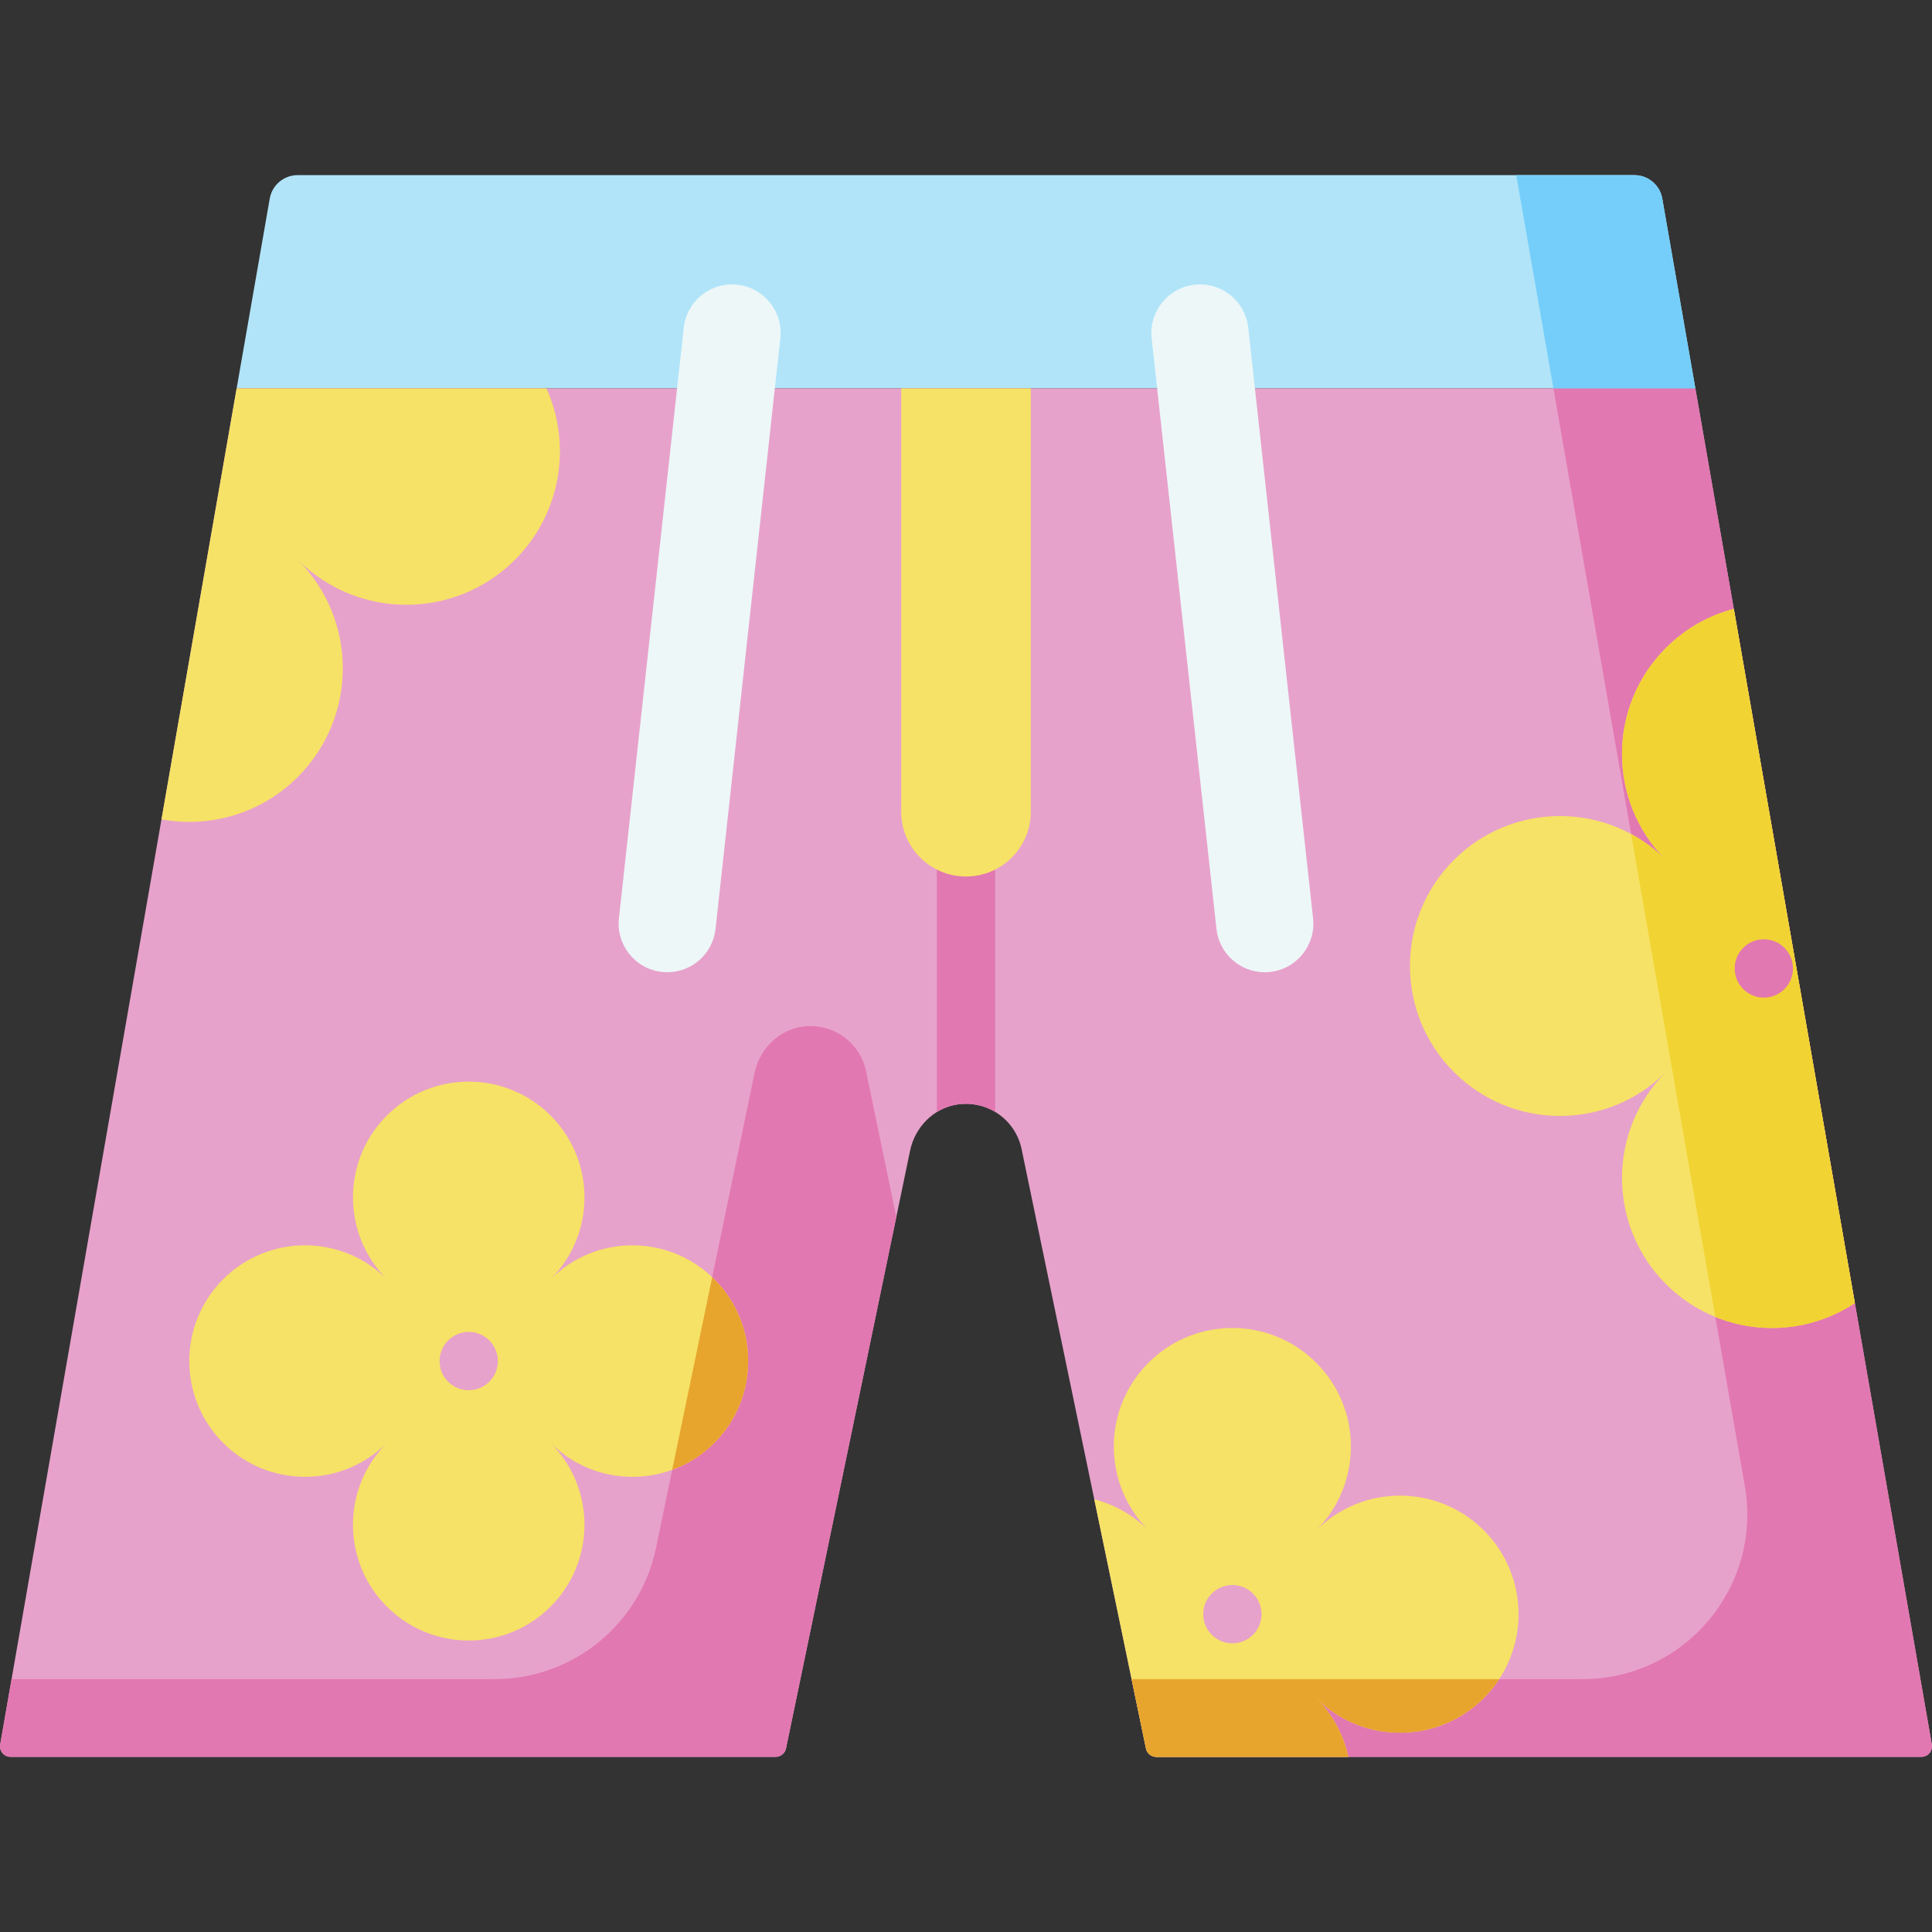
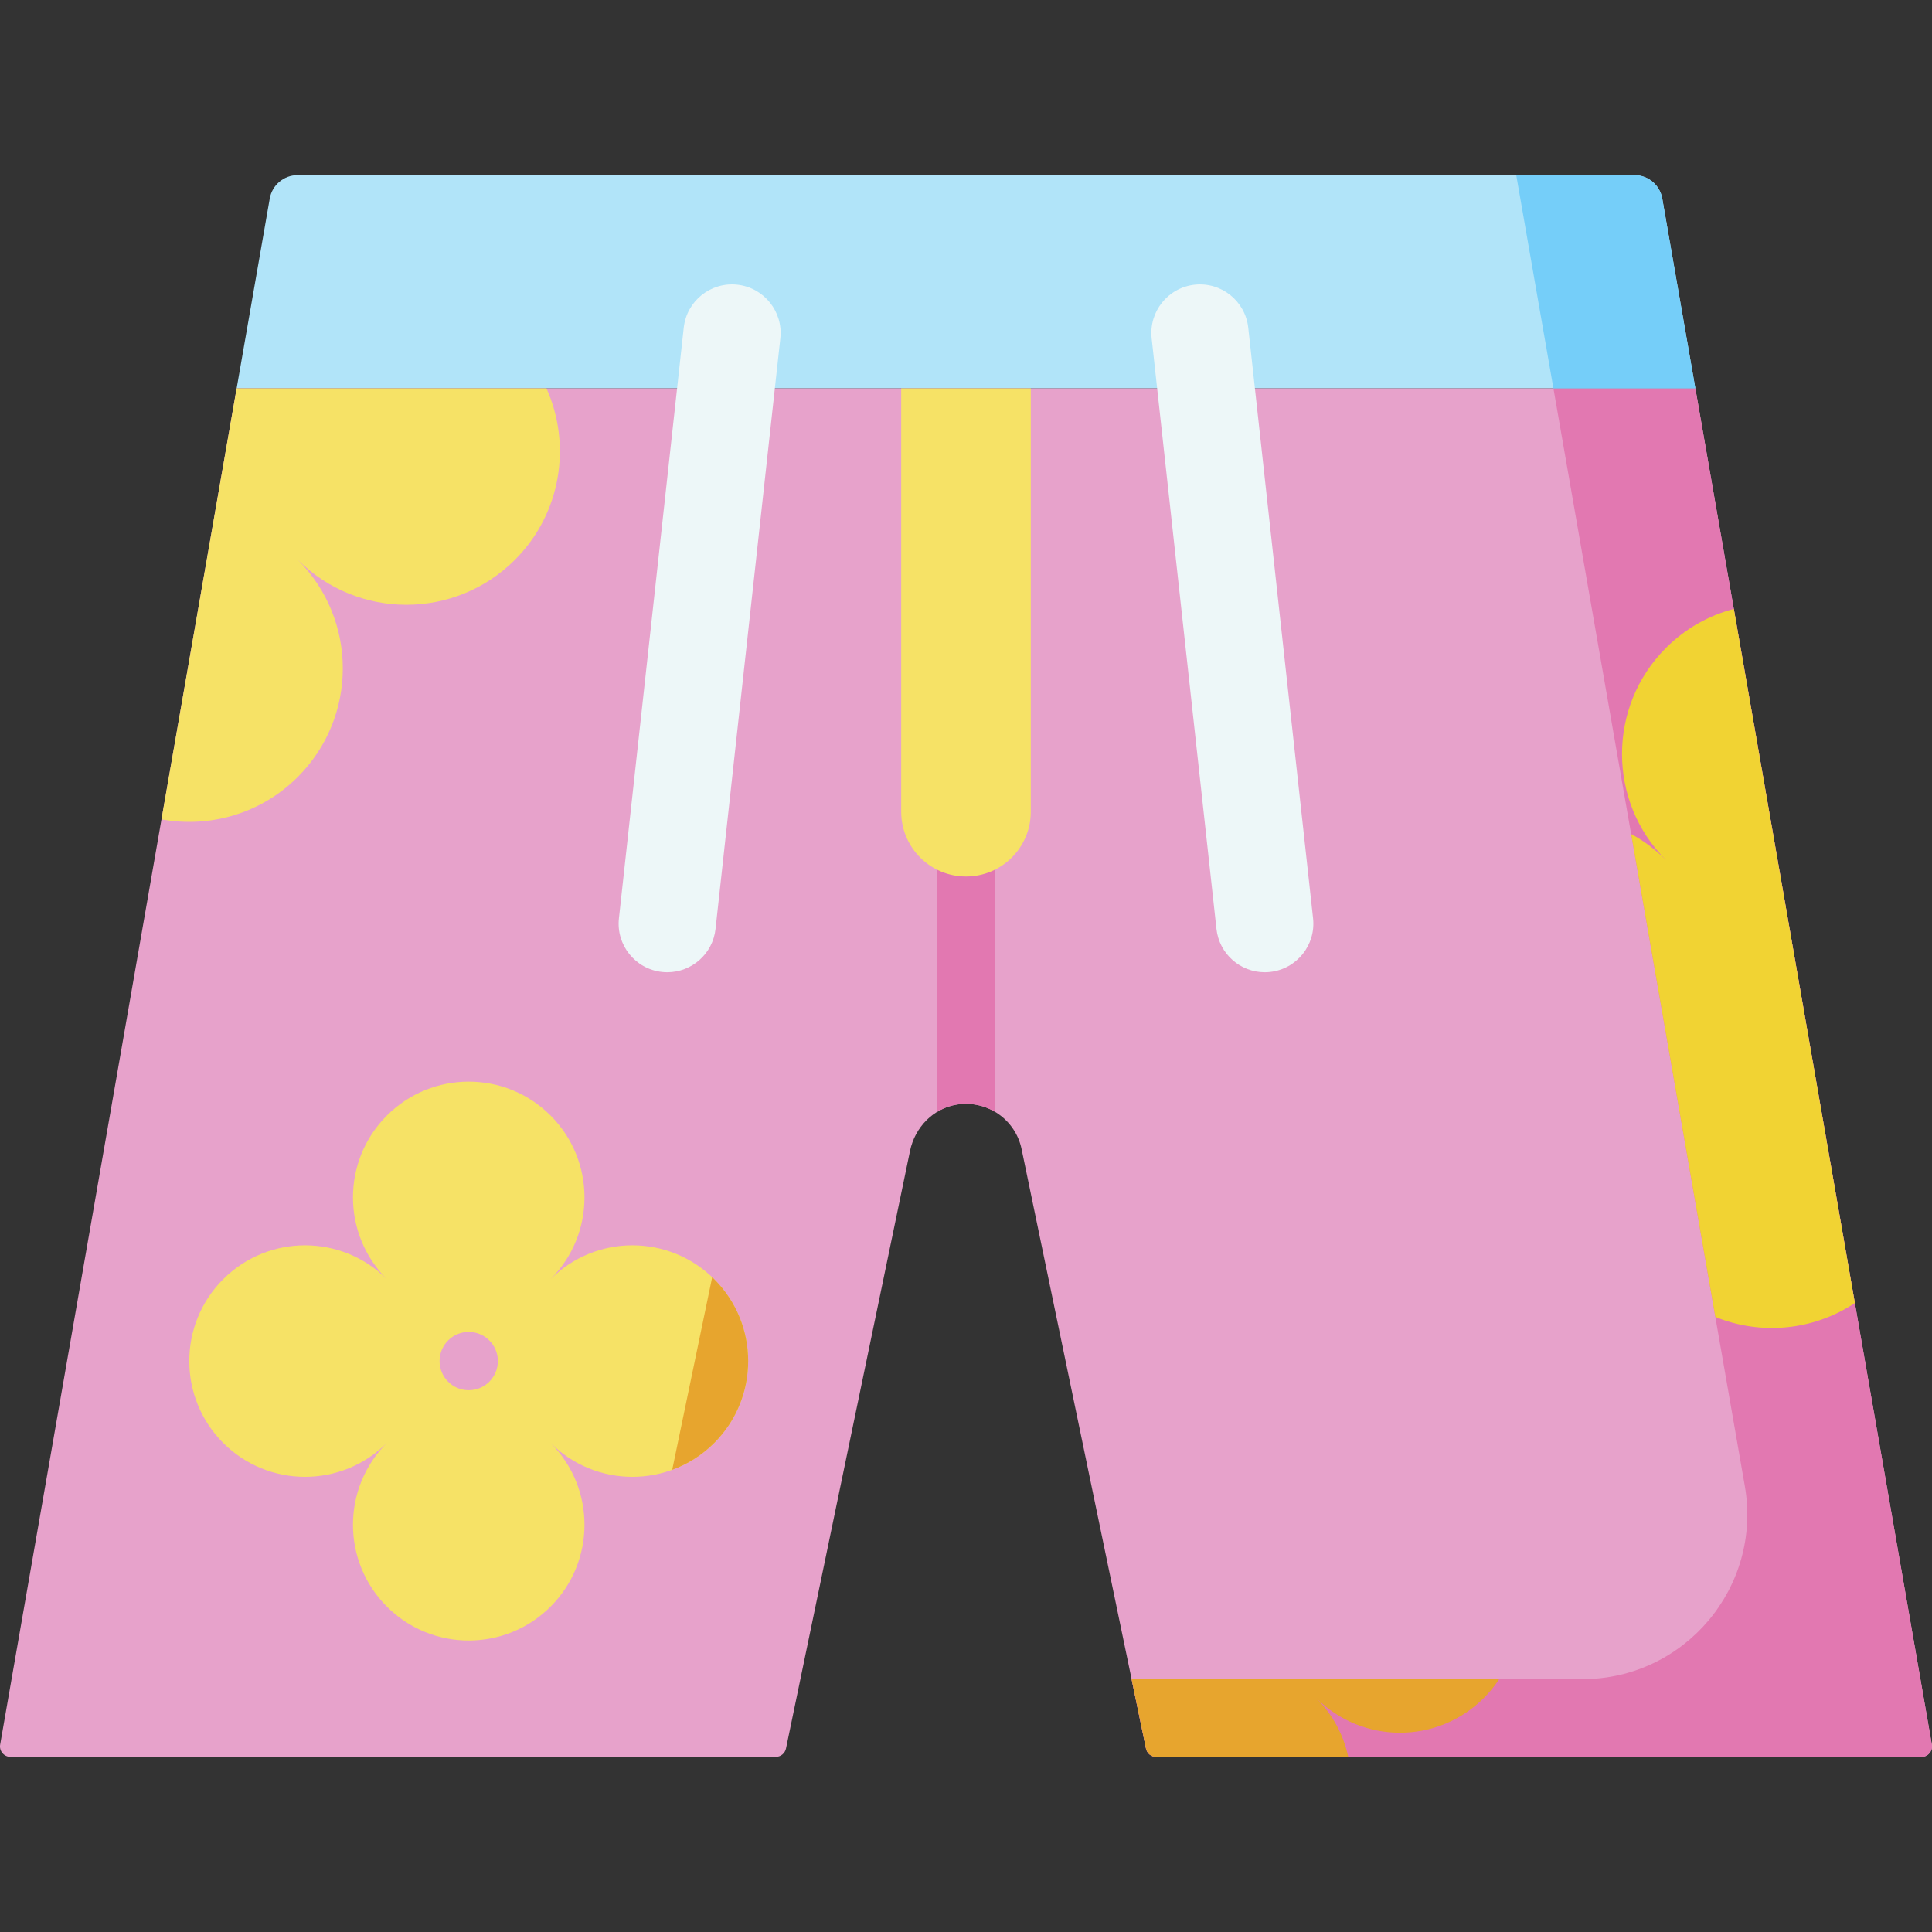
<svg xmlns="http://www.w3.org/2000/svg" id="Capa_1" enable-background="new 0 0 512 512" height="512" viewBox="0 0 512 512" width="512">
  <rect x="0" y="0" width="512" height="512" fill="#333333" stroke="none" />
  <path d="m449.287 102.915-8.769-50.288c-.626-3.593-3.746-6.216-7.393-6.216h-354.25c-3.647 0-6.767 2.622-7.393 6.216l-8.769 50.288z" fill="#b1e4f9" />
  <path d="m449.287 102.915h-386.574l-62.671 359.408c-.297 1.705 1.015 3.266 2.745 3.266h202.782c1.321 0 2.46-.927 2.729-2.221l32.873-158.388c1.297-6.248 6.2-11.318 12.509-12.275 8.08-1.225 15.449 4.083 17.053 11.813l32.969 158.849c.268 1.293 1.408 2.221 2.729 2.221h202.782c1.731 0 3.043-1.561 2.745-3.266z" fill="#e7a2cb" />
-   <path d="m229.526 283.916c-1.57-7.566-8.662-12.812-16.539-11.883-6.517.769-11.684 5.89-13.017 12.315l-26.118 125.839c-4.206 20.267-22.063 34.798-42.762 34.798h-128.025l-3.023 17.338c-.297 1.705 1.015 3.266 2.746 3.266h202.782c1.321 0 2.46-.927 2.729-2.221l29.236-140.866z" fill="#e278b1" />
  <path d="m509.212 465.589c1.731 0 3.043-1.561 2.746-3.266l-62.671-359.408h-37.615l50.724 290.895c4.659 26.717-15.904 51.176-43.024 51.176h-119.486l3.815 18.383c.268 1.293 1.408 2.221 2.729 2.221h202.782z" fill="#e278b1" />
  <path d="m176.839 257.654c-.47 0-.943-.026-1.421-.078-7.069-.776-12.172-7.135-11.396-14.205l17.177-156.528c.776-7.07 7.135-12.174 14.205-11.396 7.069.776 12.172 7.135 11.396 14.205l-17.176 156.528c-.724 6.592-6.303 11.474-12.785 11.474z" fill="#edf7f8" />
  <path d="m335.161 257.654c-6.482 0-12.061-4.881-12.785-11.474l-17.177-156.528c-.776-7.07 4.327-13.43 11.396-14.205 7.053-.776 13.43 4.325 14.205 11.396l17.177 156.528c.776 7.07-4.327 13.43-11.396 14.205-.476.052-.95.078-1.42.078z" fill="#edf7f8" />
  <path d="m256 205.706c-4.267 0-7.726 5.182-7.726 11.574v77.421c1.623-1.003 3.447-1.697 5.406-1.995 3.649-.553 7.153.226 10.046 1.959v-77.385c0-6.392-3.459-11.574-7.726-11.574z" fill="#e278b1" />
  <path d="m411.673 102.915h37.615l-8.769-50.288c-.626-3.593-3.746-6.216-7.393-6.216h-31.306z" fill="#75cef9" />
  <path d="m256 232.282c-9.485 0-17.174-7.689-17.174-17.174v-112.193h34.347v112.193c.001 9.485-7.688 17.174-17.173 17.174z" fill="#f6e266" />
-   <path d="m189.289 339.008c-11.979-11.979-31.402-11.979-43.381 0 11.979-11.979 11.979-31.402 0-43.381-11.979-11.979-31.402-11.979-43.381 0-11.979 11.979-11.979 31.402 0 43.381-11.979-11.979-31.402-11.979-43.381 0-11.979 11.979-11.979 31.402 0 43.381 11.979 11.979 31.402 11.979 43.381 0-11.979 11.979-11.979 31.402 0 43.381 11.979 11.979 31.402 11.979 43.381 0 11.979-11.979 11.979-31.402 0-43.381 11.979 11.979 31.402 11.979 43.381 0 11.979-11.979 11.979-31.402 0-43.381z" fill="#f6e266" />
+   <path d="m189.289 339.008c-11.979-11.979-31.402-11.979-43.381 0 11.979-11.979 11.979-31.402 0-43.381-11.979-11.979-31.402-11.979-43.381 0-11.979 11.979-11.979 31.402 0 43.381-11.979-11.979-31.402-11.979-43.381 0-11.979 11.979-11.979 31.402 0 43.381 11.979 11.979 31.402 11.979 43.381 0-11.979 11.979-11.979 31.402 0 43.381 11.979 11.979 31.402 11.979 43.381 0 11.979-11.979 11.979-31.402 0-43.381 11.979 11.979 31.402 11.979 43.381 0 11.979-11.979 11.979-31.402 0-43.381" fill="#f6e266" />
  <path d="m189.289 382.389c11.979-11.98 11.979-31.402 0-43.381-.182-.182-.366-.362-.552-.538l-10.594 51.042c4.067-1.486 7.883-3.86 11.146-7.123z" fill="#e7a52e" />
  <path d="m42.796 217.137c12.706 2.327 26.306-1.422 36.132-11.247 15.888-15.888 15.888-41.647 0-57.534 15.888 15.887 41.647 15.887 57.534 0 12.287-12.287 15.072-30.477 8.354-45.44h-82.103z" fill="#f6e266" />
-   <path d="m348.802 449.986c12.268 12.268 32.159 12.268 44.427 0 12.268-12.268 12.268-32.159 0-44.427s-32.159-12.268-44.427 0c12.268-12.268 12.268-32.159 0-44.427-12.268-12.268-32.159-12.268-44.427 0-12.268 12.268-12.268 32.159 0 44.427-4.124-4.124-9.109-6.861-14.376-8.213l13.703 66.022c.268 1.293 1.408 2.221 2.729 2.221h50.872c-1.225-5.718-4.058-11.16-8.501-15.603z" fill="#f6e266" />
  <path d="m393.229 449.986c1.555-1.555 2.912-3.232 4.073-5h-97.415l3.815 18.383c.054.262.145.508.264.735.021.039.042.078.065.115.015.026.031.052.048.078.029.045.058.089.089.132.033.046.068.092.104.136.046.056.093.11.143.162.027.028.054.056.083.083.043.042.088.081.134.12.093.078.19.151.292.216.044.028.089.056.135.082.408.231.878.362 1.373.362h50.872c-1.225-5.718-4.058-11.16-8.501-15.603 12.267 12.267 32.158 12.267 44.426-.001z" fill="#e7a52e" />
-   <path d="m459.48 161.37c-6.59 1.727-12.824 5.172-17.989 10.337-15.518 15.518-15.518 40.677 0 56.195-15.518-15.518-40.677-15.518-56.195 0-15.518 15.518-15.518 40.677 0 56.195 15.518 15.518 40.677 15.518 56.195 0-15.518 15.518-15.518 40.677 0 56.195 13.608 13.608 34.631 15.282 50.064 5.024z" fill="#f6e266" />
  <path d="m441.491 171.707c-15.518 15.518-15.518 40.677 0 56.195-2.799-2.799-5.911-5.093-9.224-6.882l22.316 127.979c12.008 4.89 25.923 3.662 36.972-3.683l-8.484-48.655-23.591-135.291c-6.59 1.727-12.824 5.172-17.989 10.337z" fill="#f1d333" />
  <circle cx="124.217" cy="360.698" fill="#e7a2cb" r="7.726" />
  <circle cx="326.589" cy="427.773" fill="#e7a2cb" r="7.726" />
-   <circle cx="467.43" cy="256.65" fill="#e278b1" r="7.726" />
</svg>